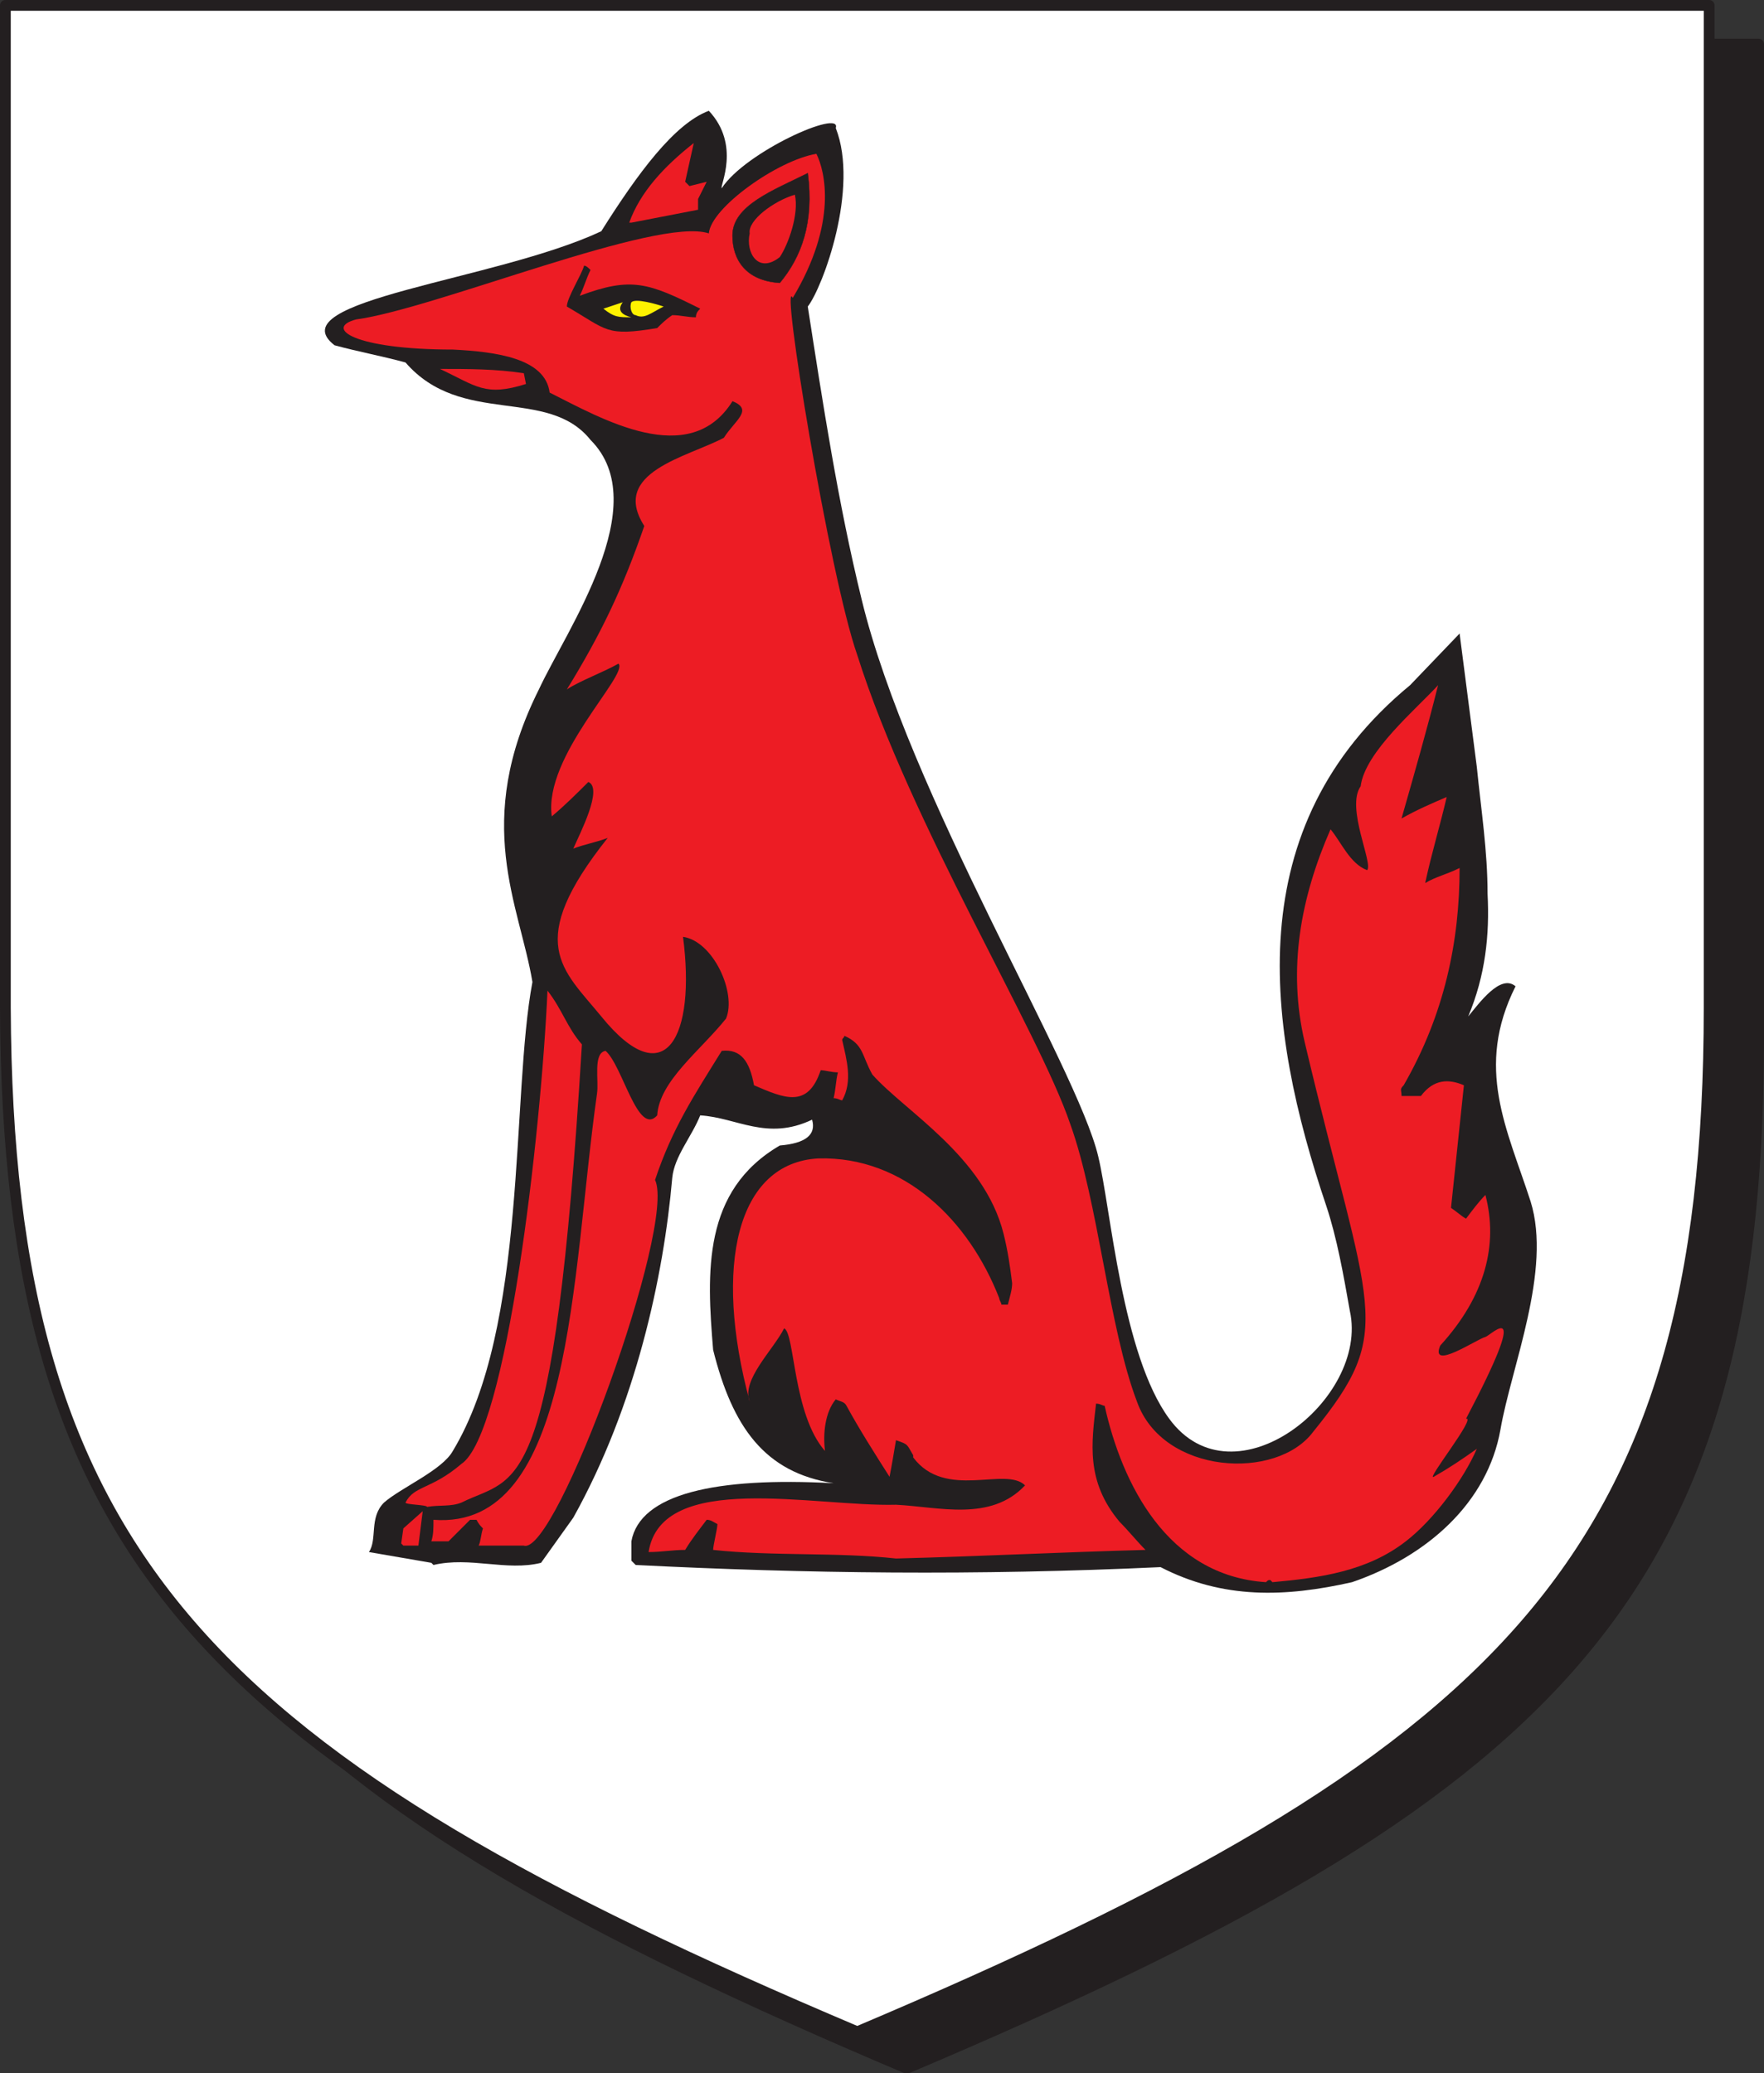
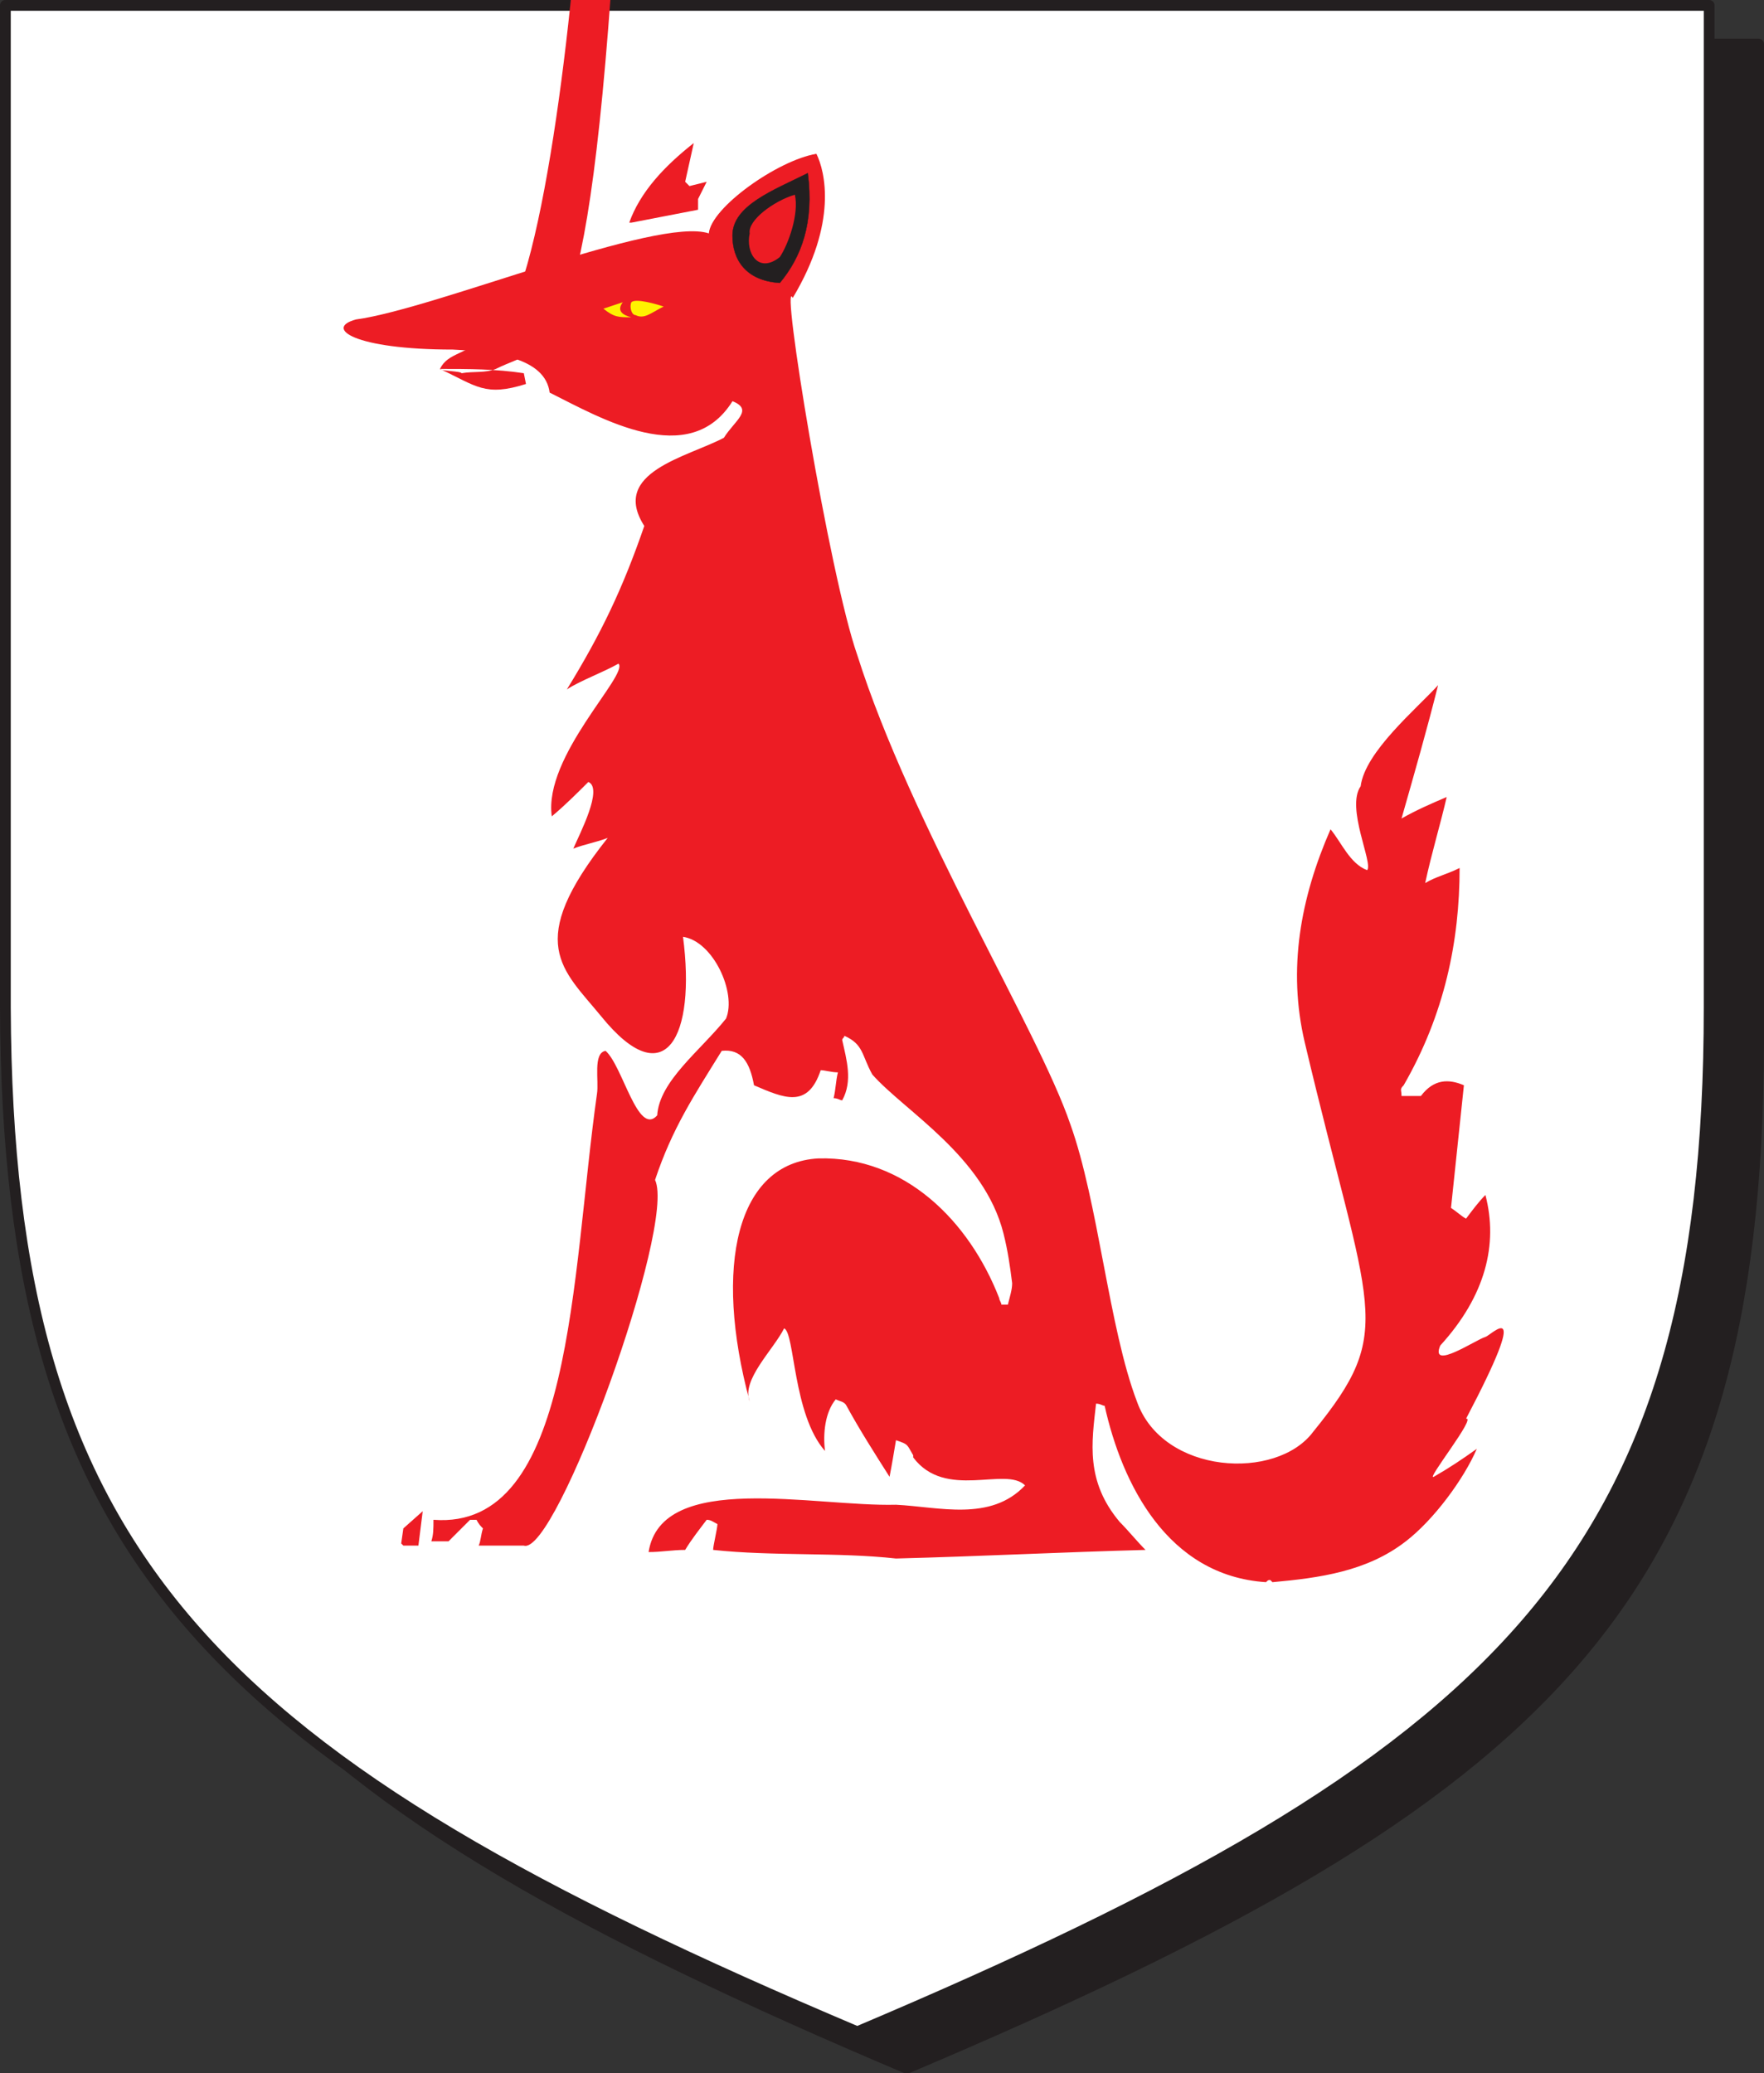
<svg xmlns="http://www.w3.org/2000/svg" width="615" height="722.852">
  <rect width="100%" height="100%" fill="#333333" stroke="none" />
  <path fill="#231f20" fill-rule="evenodd" d="M316.125 721.125c225-95.25 296.25-163.5 297-357V15.375h-594v348.75c0 193.5 72 261.75 297 357" />
  <path fill="none" stroke="#231f20" stroke-linecap="round" stroke-linejoin="round" stroke-miterlimit="10" stroke-width="3.75" d="M316.125 721.125c225-95.25 296.25-163.5 297-357V15.375h-594v348.75c0 193.5 72 261.75 297 357zm0 0" />
  <path fill="#fff" fill-rule="evenodd" d="M298.875 708.375c225-95.25 297-164.25 297-357V1.875h-594v349.5c.75 192.75 72 261.75 297 357" />
  <path fill="none" stroke="#231f20" stroke-linecap="round" stroke-linejoin="round" stroke-miterlimit="10" stroke-width="3.75" d="M298.875 708.375c225-95.25 297-164.25 297-357V1.875h-594v349.5c.75 192.75 72 261.75 297 357zm0 0" />
-   <path fill="#231f20" fill-rule="evenodd" d="m150.375 544.875-21.75-3.75c3-4.5 0-12 5.25-17.25 6-5.25 20.25-11.25 24-18 26.25-43.5 20.25-123.75 27.75-163.5-4.5-27-21-55.5 2.25-102 9.75-21 40.5-64.5 18-87-15-18.75-45-4.5-64.5-27-8.25-2.25-16.5-3.75-24.75-6-20.25-15.75 56.25-22.5 93-39.75 12.75-20.25 25.5-37.5 37.5-42 11.25 12 3.75 26.25 4.5 27 8.25-12.75 42-27.75 39.75-21 8.25 21-4.5 55.5-9.75 62.25 5.25 33.75 10.5 68.25 18.75 102 16.5 68.25 75 162.75 82.5 194.25 4.5 18.75 8.25 69 24.75 91.5 22.5 30.75 69.75-6.75 63-37.5-2.25-12.75-4.5-25.5-8.25-36.75-21-62.25-30.75-132 29.25-181.5l17.25-18 6 46.5c1.5 15 3.75 29.25 3.75 44.25.75 14.25-.75 28.5-6.75 42.75 3.75-4.5 11.25-15 16.5-10.5-14.25 28.5-3 49.5 5.25 75 7.5 24-6.75 57.75-10.5 79.5-4.5 25.5-25.5 44.25-51.75 53.25-23.25 5.25-45 6-66.75-5.25-64.5 3-123.75 2.25-183-.75l-1.5-1.5v-6.75c3-16.5 29.25-22.5 70.5-20.25-24-3.75-35.25-19.5-42-46.5-2.25-27-3.75-55.5 23.25-71.25 9-.75 12.75-3.75 11.25-9-15.75 7.5-26.25-.75-39-1.5-3 7.5-9 14.25-9.75 21.75-3 34.5-12.75 79.5-34.5 118.5l-11.25 15.75c-12 3-24.75-2.25-37.5.75l-.75-.75" />
-   <path fill="#ed1c24" fill-rule="evenodd" d="m139.875 538.125.75-5.25 6.75-6-1.5 12h-5.25l-.75-.75m79.5-460.5c3.75-10.5 12-19.5 22.5-27.75l-3 13.5 1.5 1.5 6-1.5-3 6v3.75l-23.25 4.5h-.75m-66 51c9.75 0 19.5 0 29.25 1.5l.75 3.75c-14.25 4.5-17.25.75-30-5.25m-12 395.25c3-6 9-4.5 19.5-13.5 15.75-10.5 27.75-114.75 30-165 5.25 6.75 6.75 12.75 12 18.75-9.75 161.25-22.5 150-42 159.75-3.75 1.5-7.5.75-12 1.5 0-.75-7.5-.75-7.5-1.5" />
+   <path fill="#ed1c24" fill-rule="evenodd" d="m139.875 538.125.75-5.25 6.75-6-1.5 12h-5.25l-.75-.75m79.5-460.5c3.75-10.5 12-19.5 22.5-27.75l-3 13.5 1.5 1.5 6-1.5-3 6v3.75l-23.25 4.5h-.75m-66 51c9.75 0 19.5 0 29.25 1.5l.75 3.75c-14.25 4.5-17.25.75-30-5.25c3-6 9-4.5 19.5-13.5 15.75-10.5 27.75-114.75 30-165 5.25 6.75 6.75 12.75 12 18.75-9.75 161.25-22.5 150-42 159.75-3.75 1.5-7.5.75-12 1.5 0-.75-7.5-.75-7.5-1.5" />
  <path fill="#ed1c24" fill-rule="evenodd" d="M441.375 551.625c-34.5-2.25-50.25-34.5-56.25-61.5-.75 0-1.5-.75-3-.75-1.5 13.5-3.75 27 8.25 41.25 3 3 6 6.75 9 9.75-28.5.75-57.75 2.25-87 3-20.25-2.25-42.75-.75-63.75-3 0-1.5 1.5-7.5 1.5-9-1.5-.75-2.25-1.5-3.75-1.5-2.25 3-5.25 6.75-7.5 10.5-4.5 0-8.25.75-12.75.75 4.5-28.5 57.75-15.75 86.25-16.5 15 .75 33 6 45-6.75-6.75-6.75-27.75 5.25-39-9.75v-.75c-2.25-3.75-1.5-3.75-6-5.25-.75 4.5-1.5 9-2.25 12.75-5.25-8.25-10.5-16.5-15-24.75-.75-1.5-2.25-1.5-3.75-2.25-3.75 4.5-4.5 12-3.75 18-11.25-12.75-10.5-41.25-14.25-42.75-3.75 7.5-15 18-12 25.5-12.75-47.25-4.5-83.25 24-84.75 30-.75 52.5 21.75 63 48.75 0 .75.75 1.5.75 2.25h2.25c.75-3 1.5-5.25 1.5-7.5-.75-6-1.5-11.25-3-17.25-6.75-27-34.5-42.75-45.75-55.5-3.75-6.75-3-10.5-9.75-13.5 0 .75-.75.75-.75 1.5 1.5 6.75 3.75 14.25 0 21-.75 0-1.5-.75-3-.75.75-3 .75-6 1.5-9-2.25 0-4.5-.75-6-.75-4.5 13.5-12.75 9.75-23.25 5.25-1.5-8.25-4.5-12.75-11.25-12-9.75 15.75-17.25 27-23.25 45 7.5 15.75-34.5 131.25-45.75 127.5h-15.75c.75-1.5.75-3.75 1.5-6-.75-.75-1.5-1.5-2.25-3h-2.25l-7.5 7.5h-6c.75-2.25.75-4.5.75-7.5 48.75 3.75 48-84.75 57-148.5.75-4.5-1.5-14.25 3-15 6 5.25 11.25 30 18 22.5.75-12 15-22.5 24-33.75 3.75-9-4.5-27-15-28.5 4.5 34.5-6 55.5-28.5 27.75-13.5-16.5-27-25.5 2.25-62.25-3.75 1.5-8.25 2.25-12 3.75 2.25-5.25 10.5-21 5.25-23.25-3.75 3.75-8.25 8.25-12.75 12-3-21 27-49.5 23.25-53.25-5.25 3-13.5 6-18 9 12-19.5 19.5-35.25 27-57-12-18.75 15-24 27.75-30.75 3.75-6 10.5-9.75 3-12.75-15 24-45.75 6-63.75-3-1.5-12-18.75-14.25-33.75-15-34.5 0-45-7.5-33.75-10.5 27.75-3.75 105-36 123-30 .75-9 24-25.5 37.5-27.75 3 6 7.5 24-8.25 50.25-4.5-9 12.75 96.75 22.5 124.5 18.75 59.25 63 130.5 74.25 163.5 9.75 27 13.5 71.25 23.25 96.75 9 25.5 48.75 27.75 61.5 10.5 29.25-36 19.5-40.5-3-135.75-6-25.5-1.5-50.25 9-74.25 3.75 4.5 6.75 12 12.75 14.25 2.25-2.25-7.5-21.75-2.25-29.25 1.5-12 19.5-27 27-35.25-3.75 15-8.25 30.75-12.75 46.5 5.25-3 10.5-5.25 15.75-7.5-2.25 9.75-5.25 19.5-7.5 30 3.75-2.25 7.5-3 12-5.25 0 25.5-5.25 51-19.5 75.75-1.5 1.5-.75 1.5-.75 3.75h6.75c4.5-6 9.75-6 15-3.75l-4.5 42.75c2.25 1.5 3.75 3 5.25 3.75 2.25-3 4.5-6 6.75-8.25 4.5 17.25 0 35.25-15.75 52.5-3.75 9 12.75-2.25 15.75-3 2.25-.75 16.5-15.75-6.75 28.5 3.75-.75-14.25 21.75-11.25 20.25 5.25-3 9.75-6 15-9.75-4.5 10.5-15 24.75-24.75 32.25-13.5 10.5-30 12.75-46.5 14.25l-.75-.75c-.75 0-.75 0-1.5.75" />
-   <path fill="#231f20" fill-rule="evenodd" d="M197.625 106.875c0-3 5.25-11.25 6-14.25.75 0 1.5.75 2.25 1.5-1.5 3-2.25 6-3.75 9 18-6.75 24-4.5 42 4.5-.75.75-1.5 1.5-1.5 3-3 0-5.25-.75-8.25-.75-2.25 1.5-3.75 3-5.25 4.5-18 3-17.25.75-31.5-7.5" />
  <path fill="#fff200" fill-rule="evenodd" d="m210.375 107.625 6.75-2.25c-2.25 3 0 4.5 3 5.25-4.5 0-6 0-9.75-3m9.75-2.25c1.5-1.5 9 .75 11.25 1.5-4.5 2.25-6.75 4.5-9.75 3-1.5 0-2.25-3-1.5-4.5" />
  <path fill="#231f20" fill-rule="evenodd" d="M255.375 82.125c0-10.5 14.25-15.75 26.25-21.75 2.25 17.25-2.25 29.25-9.75 38.25-12-.75-16.5-8.25-16.5-16.5" />
  <path fill="none" stroke="#231f20" stroke-linecap="round" stroke-linejoin="round" stroke-miterlimit="10" stroke-width=".12" d="M255.375 82.125c0-10.5 14.25-15.75 26.25-21.75 2.25 17.25-2.25 29.25-9.75 38.25-12-.75-16.5-8.25-16.5-16.5zm0 0" />
  <path fill="#ed1c24" fill-rule="evenodd" d="M261.375 81.375c-.75-4.5 8.25-11.25 15.75-13.5 1.5 6.75-2.25 17.25-5.25 21.75-7.5 6-12-1.5-10.5-8.25" />
</svg>